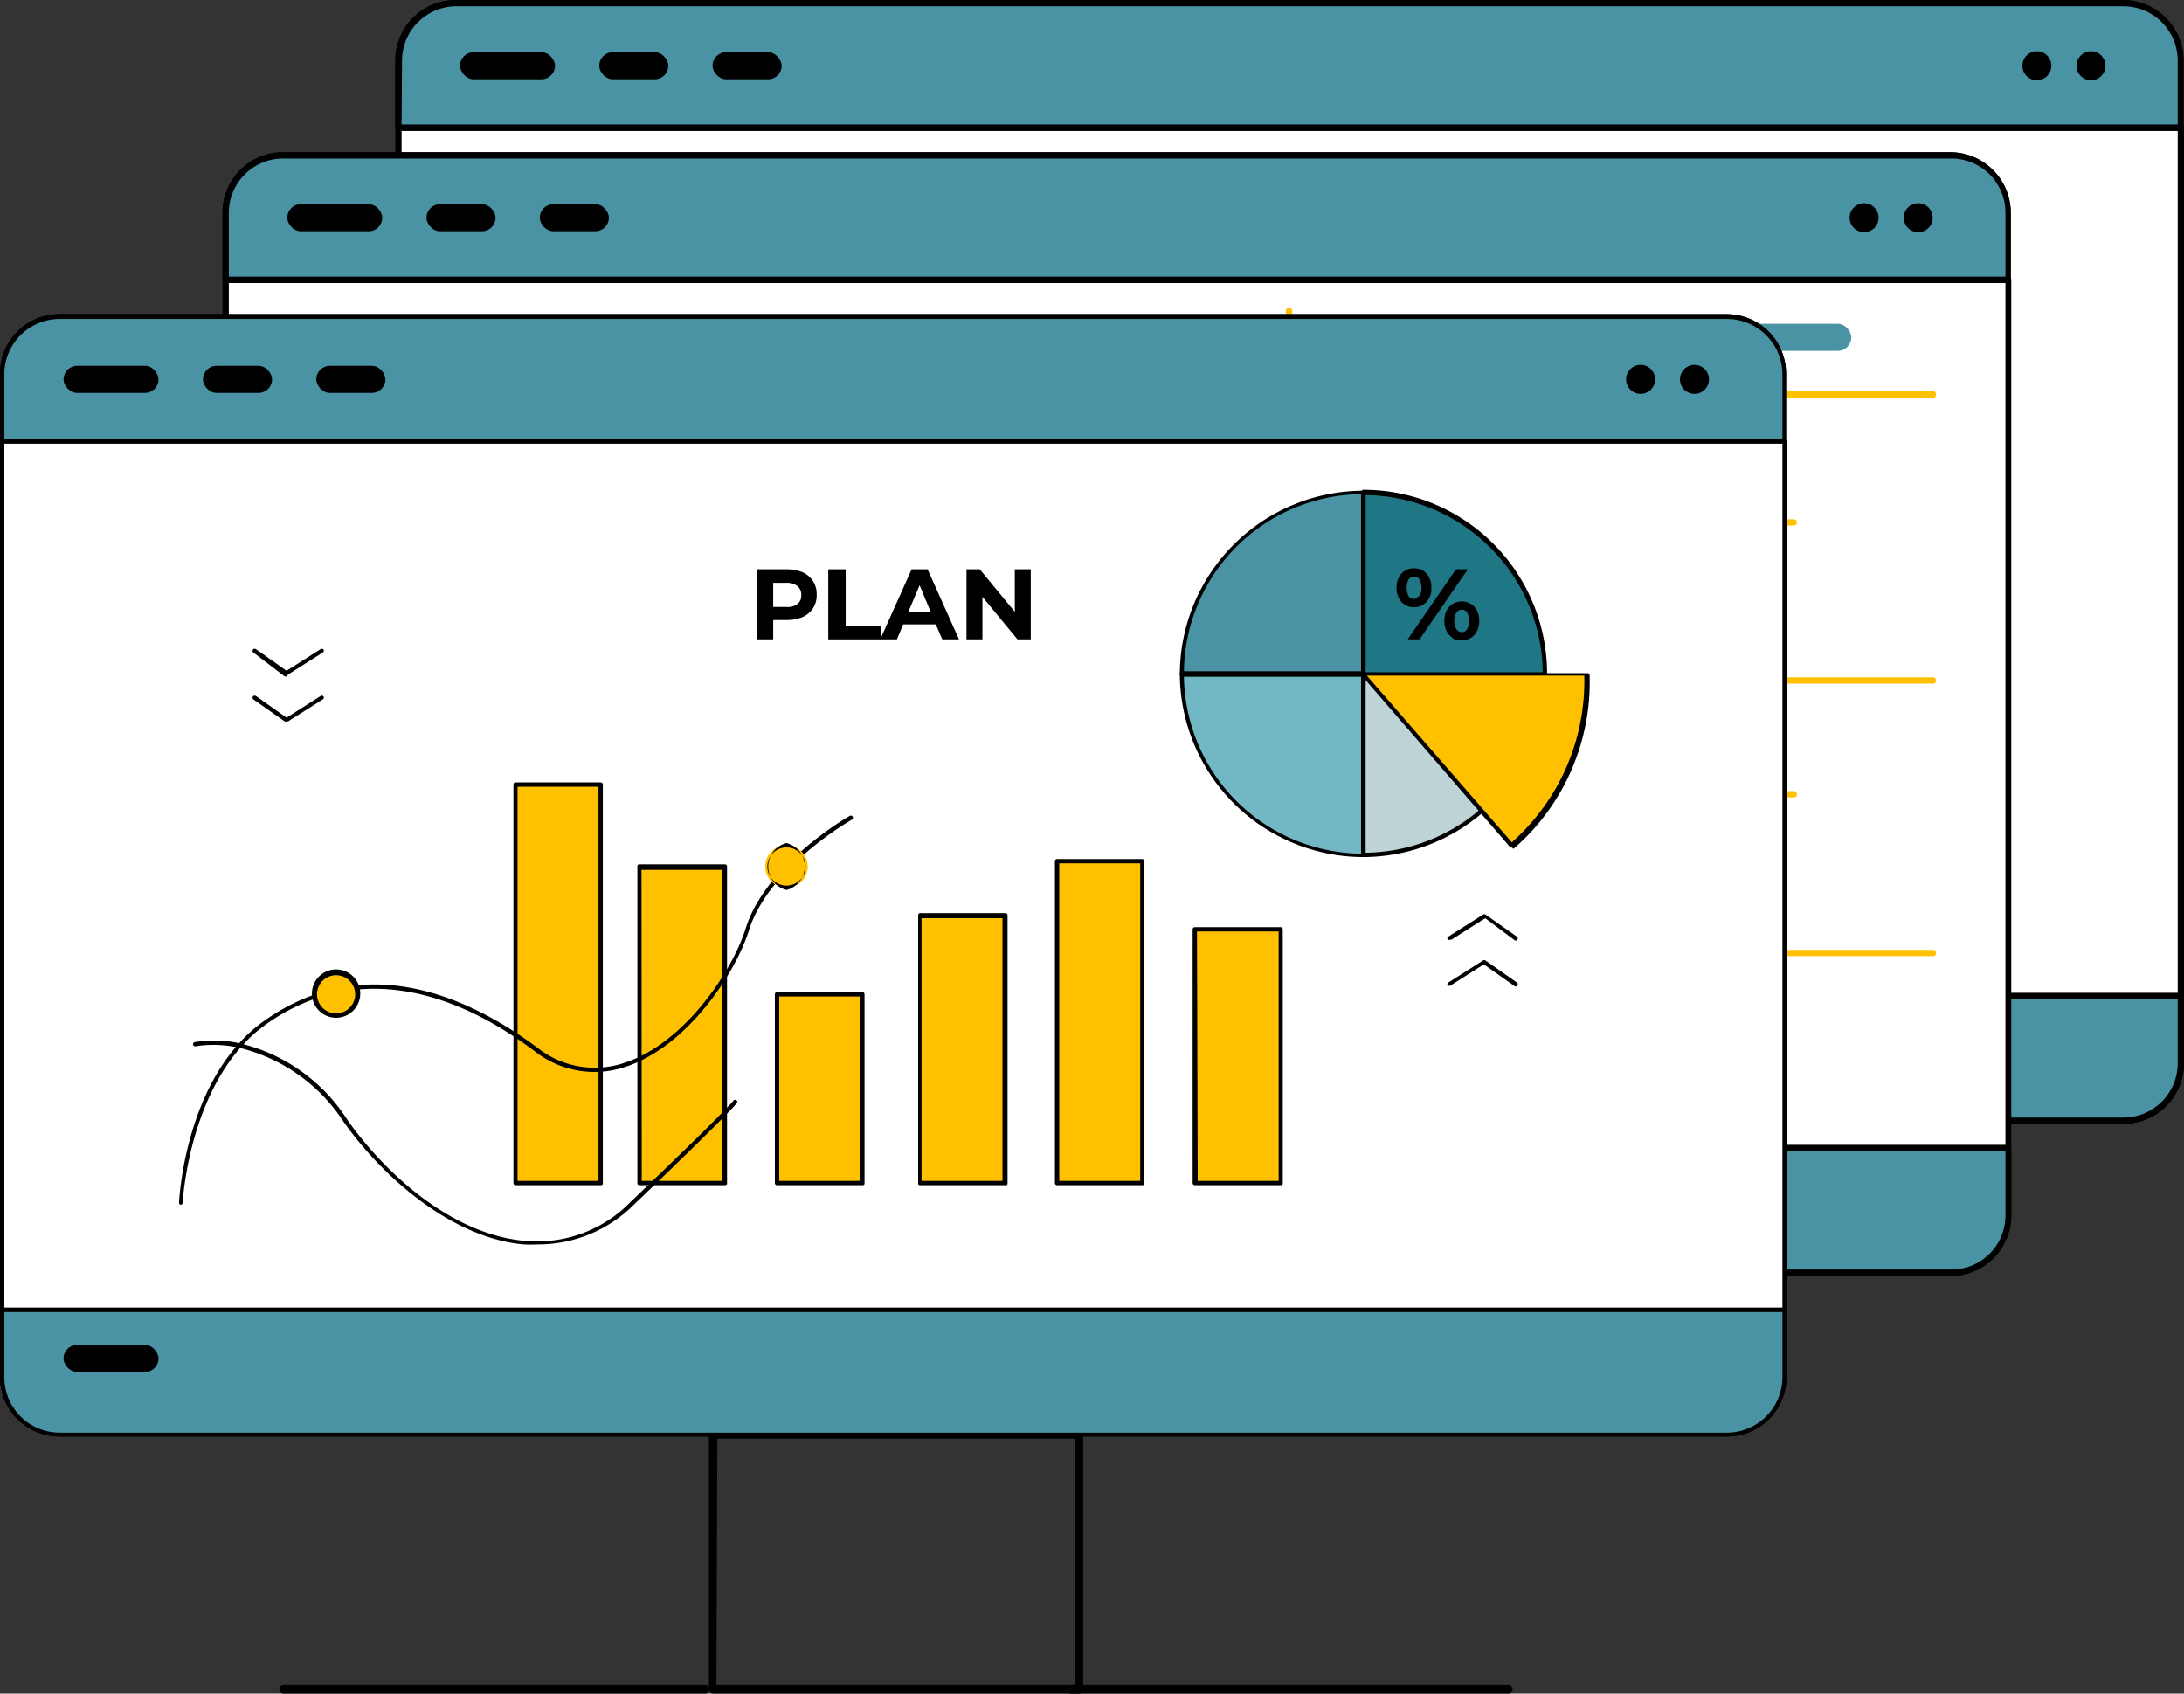
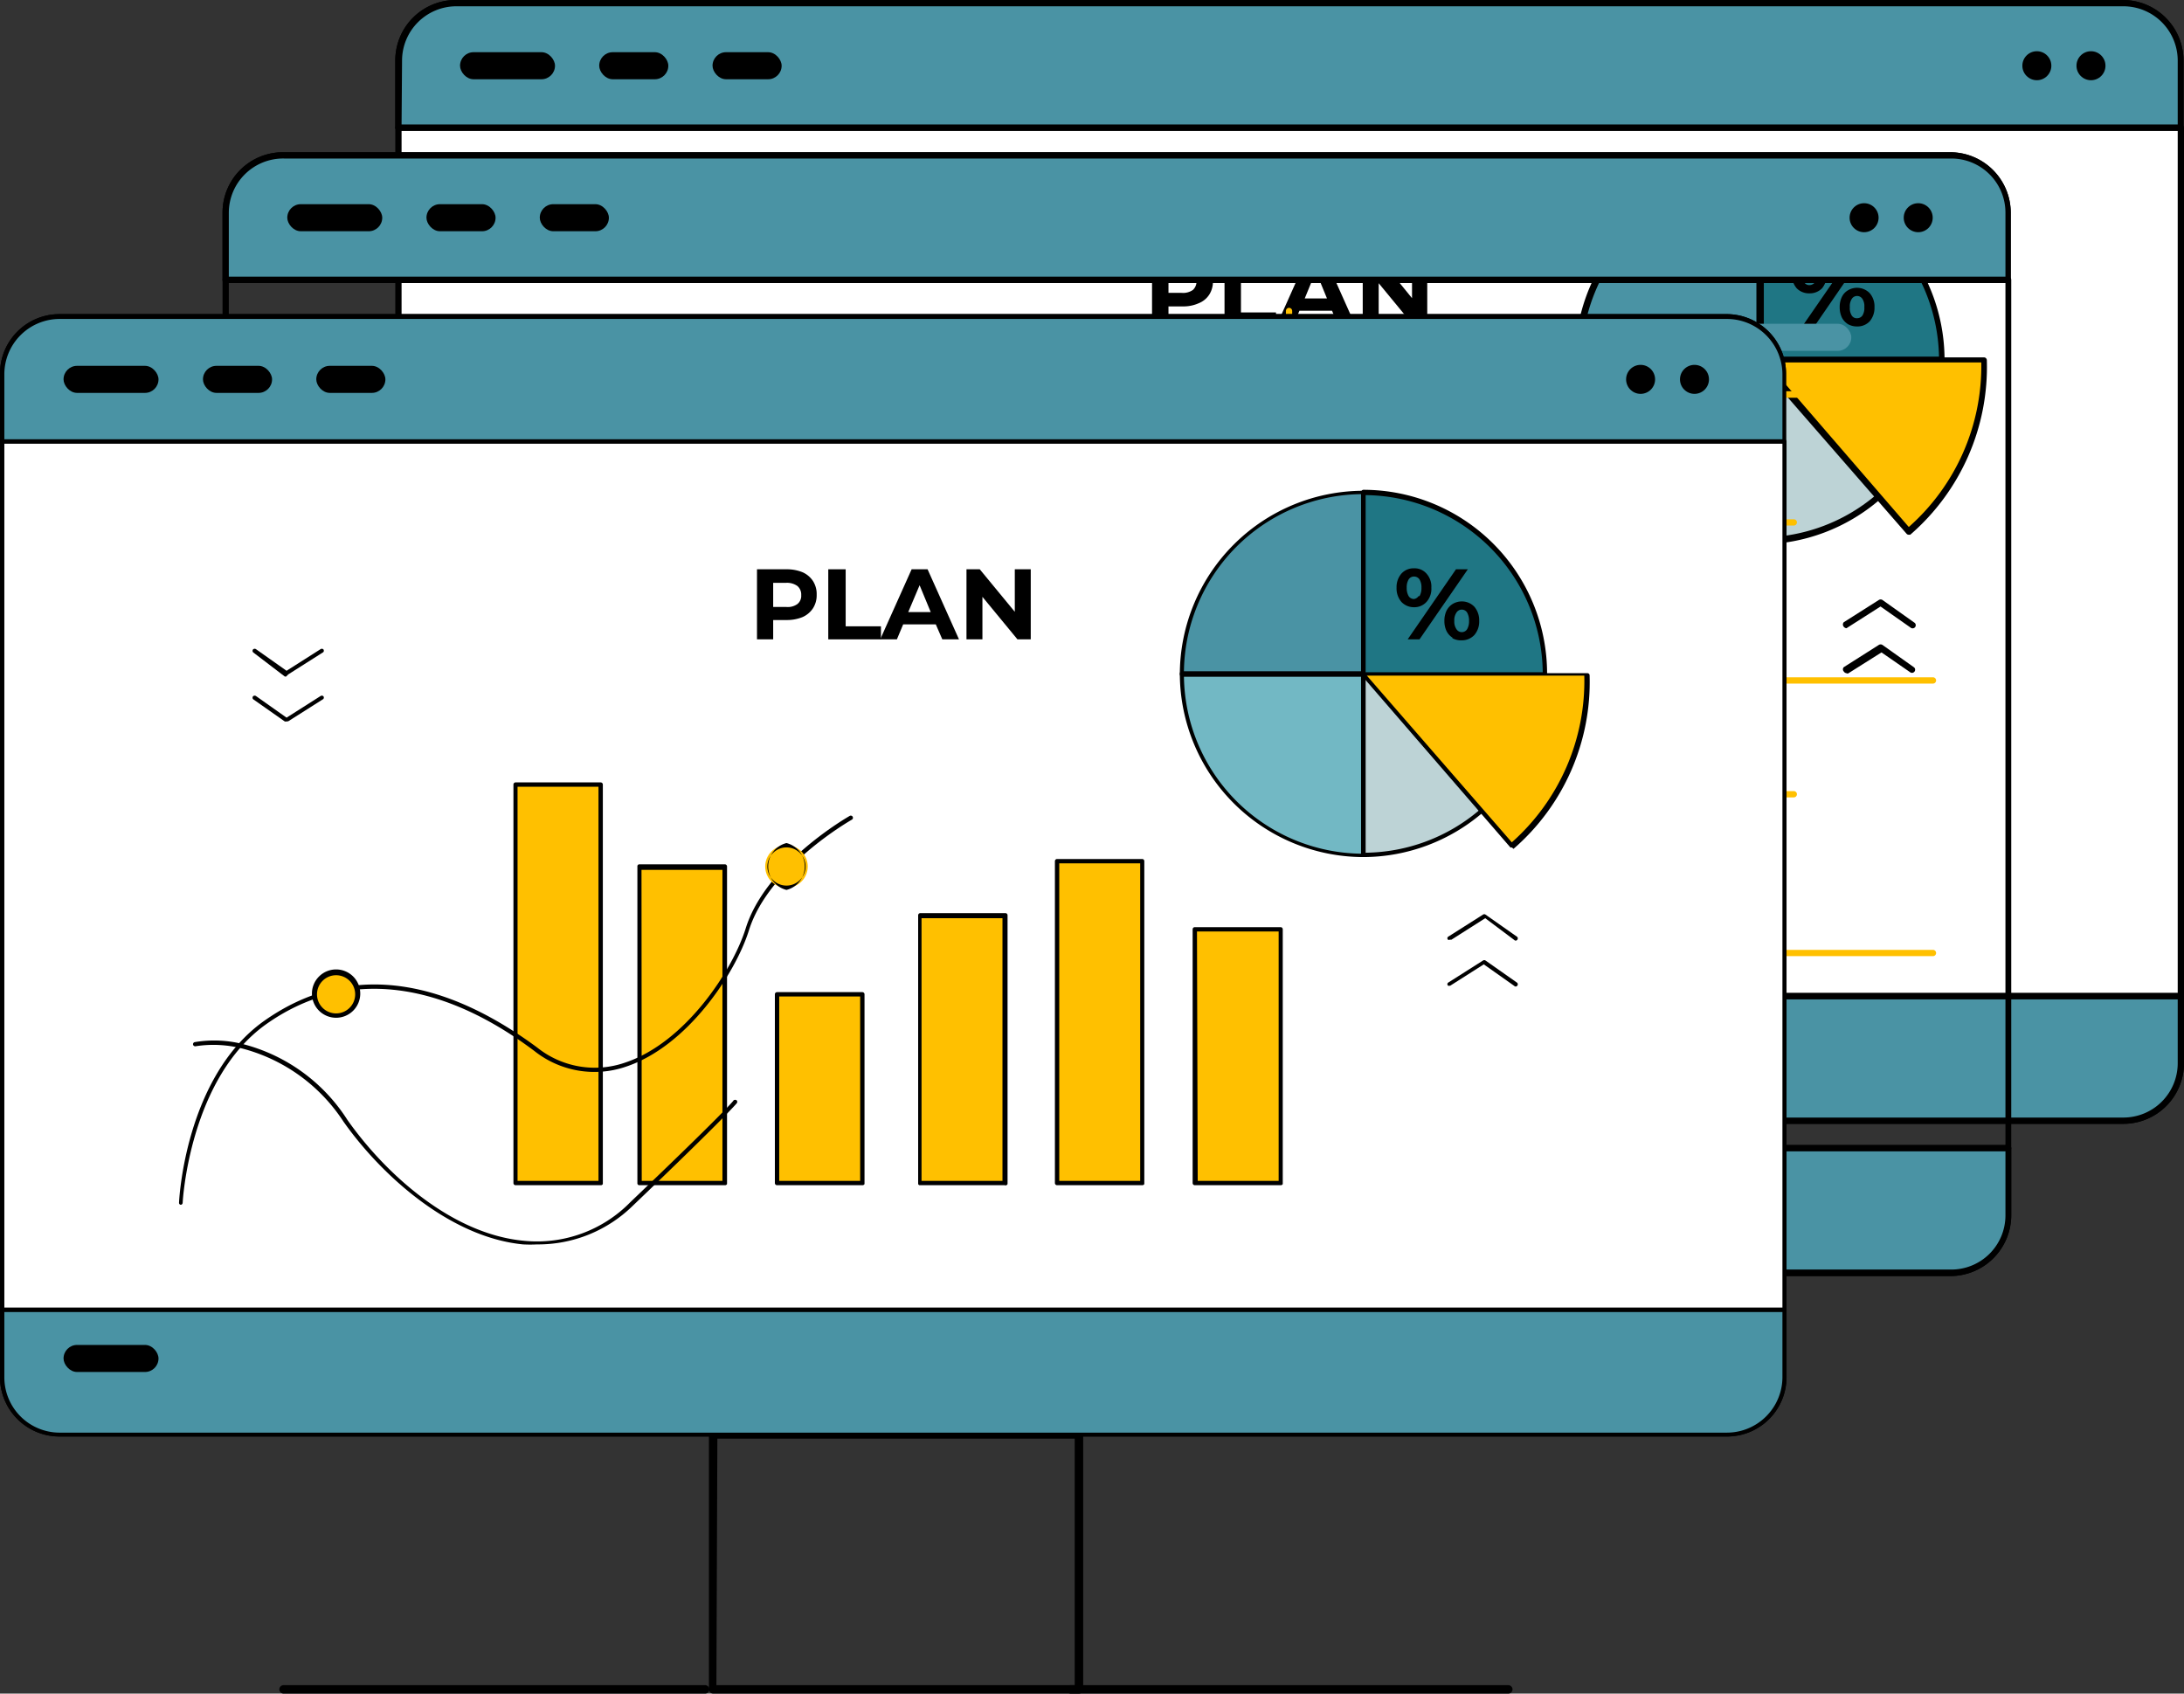
<svg xmlns="http://www.w3.org/2000/svg" viewBox="0 0 90.39 70.09">
  <rect x="0" y="0" width="90.39" height="70.09" fill="#333333" stroke="none" />
  <defs>
    <style>.cls-1{fill:#fff;}.cls-2{fill:#4a93a4;}.cls-3{fill:#72b8c4;}.cls-4{fill:#bdd3d6;}.cls-5{fill:#1f7684;}.cls-6{fill:#ffc000;}</style>
  </defs>
  <g id="Livello_2" data-name="Livello 2">
    <g id="Livello_1-2" data-name="Livello 1">
      <rect class="cls-1" x="16.49" y="5.28" width="73.77" height="35.94" />
      <path d="M90.26,41.36H16.49a.13.13,0,0,1-.13-.13V5.28a.13.13,0,0,1,.13-.13H90.26a.13.13,0,0,1,.13.13V41.23A.13.13,0,0,1,90.26,41.36ZM16.62,41.1H90.13V5.41H16.62Z" />
      <path d="M90.26,5.41H16.49a.13.13,0,0,1-.13-.13V2.51A2.5,2.5,0,0,1,18.86,0h69a2.51,2.51,0,0,1,2.51,2.51V5.28A.13.13,0,0,1,90.26,5.41ZM16.62,5.15H90.13V2.51A2.25,2.25,0,0,0,87.88.26h-69a2.25,2.25,0,0,0-2.24,2.25Z" />
      <path d="M87.88,46.51h-69A2.5,2.5,0,0,1,16.36,44V41.23a.13.13,0,0,1,.13-.13H90.26a.13.13,0,0,1,.13.13V44A2.51,2.51,0,0,1,87.88,46.51ZM16.62,41.36V44a2.25,2.25,0,0,0,2.24,2.25h69A2.25,2.25,0,0,0,90.13,44V41.36Z" />
      <path class="cls-2" d="M90.26,2.51V5.28H16.49V2.51A2.37,2.37,0,0,1,18.86.13h69A2.38,2.38,0,0,1,90.26,2.51Z" />
      <path d="M90.26,5.41H16.49a.13.13,0,0,1-.13-.13V2.51A2.5,2.5,0,0,1,18.86,0h69a2.51,2.51,0,0,1,2.51,2.51V5.28A.13.13,0,0,1,90.26,5.41ZM16.62,5.15H90.13V2.51A2.25,2.25,0,0,0,87.88.26h-69a2.25,2.25,0,0,0-2.24,2.25Z" />
      <path class="cls-2" d="M90.26,41.23V44a2.38,2.38,0,0,1-2.38,2.38h-69A2.37,2.37,0,0,1,16.49,44V41.23Z" />
      <path d="M87.88,46.51h-69A2.5,2.5,0,0,1,16.36,44V41.23a.13.13,0,0,1,.13-.13H90.26a.13.13,0,0,1,.13.13V44A2.51,2.51,0,0,1,87.88,46.51ZM16.62,41.36V44a2.25,2.25,0,0,0,2.24,2.25h69A2.25,2.25,0,0,0,90.13,44V41.36Z" />
      <rect x="19.04" y="2.16" width="3.93" height="1.12" rx="0.56" />
      <rect x="24.8" y="2.16" width="2.86" height="1.12" rx="0.56" />
      <rect x="29.49" y="2.16" width="2.86" height="1.12" rx="0.56" />
      <circle cx="84.3" cy="2.72" r="0.6" />
      <circle cx="86.54" cy="2.72" r="0.6" />
      <rect x="19.04" y="42.68" width="3.93" height="1.12" rx="0.56" />
      <path class="cls-3" d="M72.83,14.89V22.4a7.51,7.51,0,0,1-7.51-7.51Z" />
      <path d="M72.83,22.53a7.65,7.65,0,0,1-7.64-7.64.13.13,0,0,1,.13-.13h7.51a.13.13,0,0,1,.13.13V22.4A.13.13,0,0,1,72.83,22.53ZM65.46,15a7.39,7.39,0,0,0,7.24,7.25V15Z" />
      <path class="cls-4" d="M77.74,20.57a7.46,7.46,0,0,1-4.91,1.83V14.89Z" />
      <path d="M72.83,22.53a.13.13,0,0,1-.13-.13V14.89a.11.11,0,0,1,.09-.12.12.12,0,0,1,.14,0l4.91,5.68a.14.14,0,0,1,0,.19A7.64,7.64,0,0,1,72.83,22.53ZM73,15.24v7a7.37,7.37,0,0,0,4.6-1.72Z" />
      <path class="cls-2" d="M72.83,7.38v7.51H65.32A7.51,7.51,0,0,1,72.83,7.38Z" />
      <path d="M72.83,15H65.32a.13.13,0,0,1-.13-.13,7.65,7.65,0,0,1,7.64-7.65.13.13,0,0,1,.13.14v7.51A.13.13,0,0,1,72.83,15Zm-7.37-.26H72.7V7.51A7.39,7.39,0,0,0,65.46,14.76Z" />
      <path class="cls-5" d="M80.34,14.89H72.83V7.38A7.51,7.51,0,0,1,80.34,14.89Z" />
      <path d="M80.34,15H72.83a.13.13,0,0,1-.13-.13V7.38a.13.13,0,0,1,.13-.14,7.66,7.66,0,0,1,7.65,7.65A.13.13,0,0,1,80.34,15ZM73,14.76h7.25A7.39,7.39,0,0,0,73,7.51Z" />
      <rect class="cls-6" x="37.74" y="19.49" width="3.53" height="16.49" />
      <path d="M41.26,36.11H37.74a.13.13,0,0,1-.13-.13V19.49a.13.13,0,0,1,.13-.13h3.52a.13.13,0,0,1,.13.13V36A.13.13,0,0,1,41.26,36.11Zm-3.39-.26h3.26V19.62H37.87Z" />
      <rect class="cls-6" x="42.87" y="22.88" width="3.53" height="13.1" />
-       <path d="M46.39,36.11H42.87a.13.13,0,0,1-.14-.13V22.88a.13.13,0,0,1,.14-.13h3.52a.13.13,0,0,1,.13.13V36A.13.13,0,0,1,46.39,36.11ZM43,35.85h3.26V23H43Z" />
      <rect class="cls-6" x="54.45" y="24.9" width="3.53" height="11.08" />
      <path d="M58,36.11H54.45a.13.13,0,0,1-.13-.13V24.9a.13.13,0,0,1,.13-.13H58a.13.13,0,0,1,.13.13V36A.13.13,0,0,1,58,36.11Zm-3.4-.26h3.27V25H54.58Z" />
      <rect class="cls-6" x="60.15" y="22.66" width="3.53" height="13.32" />
      <path d="M63.68,36.11H60.15A.13.13,0,0,1,60,36V22.66a.13.13,0,0,1,.13-.13h3.53a.13.13,0,0,1,.13.13V36A.13.13,0,0,1,63.68,36.11Zm-3.4-.26h3.27V22.79H60.28Z" />
      <rect class="cls-6" x="65.85" y="25.48" width="3.53" height="10.5" />
      <path d="M69.38,36.11H65.85a.13.13,0,0,1-.13-.13V25.48a.13.13,0,0,1,.13-.13h3.53a.13.13,0,0,1,.13.13V36A.13.13,0,0,1,69.38,36.11ZM66,35.85h3.27V25.61H66Z" />
      <rect class="cls-6" x="48.56" y="28.17" width="3.53" height="7.81" />
-       <path d="M52.09,36.11H48.56a.13.13,0,0,1-.13-.13V28.17a.13.13,0,0,1,.13-.13h3.53a.13.13,0,0,1,.13.13V36A.13.13,0,0,1,52.09,36.11Zm-3.39-.26H52V28.3H48.7Z" />
      <path d="M23.9,36.92h0a.12.12,0,0,1-.12-.13c0-.06.24-5.24,3.57-7.58s7.2-1.92,11.32,1.12a3.79,3.79,0,0,0,3.59.63c2.48-.82,4.43-3.78,5-5.52.84-2.71,4.2-4.62,4.34-4.7a.14.14,0,0,1,.18.05.14.14,0,0,1,0,.18s-3.41,1.94-4.22,4.55c-.55,1.79-2.56,4.84-5.13,5.69a4,4,0,0,1-3.83-.67c-4-3-7.83-3.35-11-1.11S24,36.75,24,36.8A.12.12,0,0,1,23.9,36.92Z" />
      <path d="M28.24,15l-.08,0-1.31-.93a.14.14,0,0,1,0-.18.13.13,0,0,1,.19,0l1.23.87,1.38-.88a.13.13,0,1,1,.14.22L28.31,15Z" />
      <path d="M28.24,16.92l-.08,0L26.85,16a.14.14,0,0,1,0-.18.13.13,0,0,1,.19,0l1.23.87,1.38-.88a.13.13,0,1,1,.14.22l-1.45.93Z" />
      <path d="M38.63,38.56a5.63,5.63,0,0,1-.58,0c-3.06-.29-5.87-2.83-7.47-5.11-2.71-3.84-6.07-3.14-6.1-3.13a.13.13,0,0,1-.16-.1.13.13,0,0,1,.1-.16,5.28,5.28,0,0,1,2.13.11,7.38,7.38,0,0,1,4.24,3.13c1.57,2.23,4.31,4.71,7.28,5a5.34,5.34,0,0,0,4.35-1.57c3.8-3.63,4.26-4.19,4.28-4.21a.13.13,0,0,1,.19,0,.14.14,0,0,1,0,.18s-.47.57-4.3,4.24A5.66,5.66,0,0,1,38.63,38.56Z" />
      <circle class="cls-6" cx="30.31" cy="28.17" r="0.88" />
      <path d="M30.31,29.18a1,1,0,1,1,1-1A1,1,0,0,1,30.31,29.18Zm0-1.76a.75.75,0,1,0,.75.75A.75.75,0,0,0,30.31,27.42Z" />
      <circle class="cls-6" cx="48.95" cy="22.88" r="0.88" />
      <path d="M49,23.89a1,1,0,1,1,1-1A1,1,0,0,1,49,23.89Zm0-1.76a.75.75,0,1,0,.75.75A.76.76,0,0,0,49,22.13Z" />
      <path class="cls-6" d="M79,22l-1.24-1.43-4.91-5.68H82.1A9,9,0,0,1,79,22Z" />
      <path d="M79,22.13a.12.12,0,0,1-.1-.05L72.73,15a.14.14,0,0,1,0-.14.14.14,0,0,1,.12-.07H82.1a.12.12,0,0,1,.13.12,9.18,9.18,0,0,1-3.17,7.22ZM73.12,15,79,21.81A8.89,8.89,0,0,0,82,15Z" />
      <path d="M76.42,27.86a.15.15,0,0,1-.11-.07.13.13,0,0,1,0-.18l1.45-.92a.14.14,0,0,1,.15,0l1.31.93a.13.13,0,0,1-.15.21L77.87,27l-1.38.87A.09.09,0,0,1,76.42,27.86Z" />
      <path d="M76.42,26a.17.17,0,0,1-.11-.06.14.14,0,0,1,0-.19l1.45-.92a.14.14,0,0,1,.15,0l1.31.93a.13.13,0,1,1-.15.21l-1.24-.87-1.38.88Z" />
      <path d="M74.36,11.93a.86.86,0,0,1-.2-.59.83.83,0,0,1,.2-.58.68.68,0,0,1,.53-.22.67.67,0,0,1,.52.22.83.83,0,0,1,.19.58.85.85,0,0,1-.19.59.7.7,0,0,1-.52.21A.71.71,0,0,1,74.36,11.93Zm.75-.24a.67.67,0,0,0,.08-.35.61.61,0,0,0-.08-.34.26.26,0,0,0-.22-.12.24.24,0,0,0-.22.12.55.55,0,0,0-.09.34.53.53,0,0,0,.09.34.24.24,0,0,0,.22.12A.28.28,0,0,0,75.11,11.69Zm1.51-1.12h.49l-2,2.91h-.5Zm-.13,2.85a.7.7,0,0,1-.26-.28,1,1,0,0,1-.09-.43.93.93,0,0,1,.09-.42.64.64,0,0,1,.26-.28.73.73,0,0,1,.89.12.83.83,0,0,1,.2.58.86.86,0,0,1-.2.59.69.69,0,0,1-.52.21A.75.75,0,0,1,76.49,13.42Zm.59-.36a.59.59,0,0,0,.08-.35.55.55,0,0,0-.08-.34.26.26,0,0,0-.44,0,.55.55,0,0,0-.08.34.57.57,0,0,0,.08.35.24.24,0,0,0,.22.11A.27.27,0,0,0,77.08,13.06Z" />
      <path d="M49.61,10.7a1,1,0,0,1,.44.37,1,1,0,0,1,.15.56,1,1,0,0,1-.15.56.93.93,0,0,1-.44.36,1.54,1.54,0,0,1-.67.13h-.58v.8h-.68V10.57h1.26A1.7,1.7,0,0,1,49.61,10.7ZM49.37,12a.47.47,0,0,0,.15-.37.48.48,0,0,0-.15-.38.77.77,0,0,0-.47-.13h-.54v1h.54A.71.71,0,0,0,49.37,12Z" />
      <path d="M50.68,10.57h.68v2.36h1.45v.55H50.68Z" />
      <path d="M55.13,12.86H53.78l-.26.62h-.69l1.3-2.91h.67l1.3,2.91h-.71Zm-.21-.51-.46-1.12L54,12.35Z" />
      <path d="M59.07,10.57v2.91h-.56l-1.45-1.76v1.76H56.4V10.57H57l1.44,1.77V10.57Z" />
      <path class="cls-6" d="M59.38,44.11H55.93a.13.13,0,1,1,0-.26h3.45a.13.13,0,1,1,0,.26Z" />
-       <rect class="cls-1" x="9.34" y="11.58" width="73.77" height="35.94" />
      <path d="M83.11,47.65H9.34a.13.13,0,0,1-.13-.13V11.58a.13.13,0,0,1,.13-.13H83.11a.13.13,0,0,1,.13.13V47.52A.13.13,0,0,1,83.11,47.65ZM9.47,47.39H83V11.71H9.47Z" />
-       <path d="M83.11,11.71H9.34a.13.13,0,0,1-.13-.13V8.8a2.5,2.5,0,0,1,2.5-2.5h69a2.51,2.51,0,0,1,2.51,2.5v2.78A.13.13,0,0,1,83.11,11.71ZM9.47,11.45H83V8.8a2.24,2.24,0,0,0-2.24-2.24h-69A2.25,2.25,0,0,0,9.47,8.8Z" />
+       <path d="M83.11,11.71H9.34a.13.13,0,0,1-.13-.13V8.8a2.5,2.5,0,0,1,2.5-2.5h69a2.51,2.51,0,0,1,2.51,2.5v2.78A.13.13,0,0,1,83.11,11.71ZM9.47,11.45H83a2.24,2.24,0,0,0-2.24-2.24h-69A2.25,2.25,0,0,0,9.47,8.8Z" />
      <path d="M80.73,52.81h-69a2.51,2.51,0,0,1-2.5-2.51V47.52a.13.13,0,0,1,.13-.13H83.11a.13.13,0,0,1,.13.13V50.3A2.52,2.52,0,0,1,80.73,52.81ZM9.47,47.65V50.3a2.24,2.24,0,0,0,2.24,2.24h69A2.24,2.24,0,0,0,83,50.3V47.65Z" />
      <path class="cls-2" d="M83.11,8.8v2.78H9.34V8.8a2.37,2.37,0,0,1,2.37-2.37h69A2.38,2.38,0,0,1,83.11,8.8Z" />
      <path d="M83.11,11.71H9.34a.13.13,0,0,1-.13-.13V8.8a2.5,2.5,0,0,1,2.5-2.5h69a2.51,2.51,0,0,1,2.51,2.5v2.78A.13.13,0,0,1,83.11,11.71ZM9.47,11.45H83V8.8a2.24,2.24,0,0,0-2.24-2.24h-69A2.25,2.25,0,0,0,9.47,8.8Z" />
      <path class="cls-2" d="M83.11,47.52V50.3a2.39,2.39,0,0,1-2.38,2.38h-69A2.38,2.38,0,0,1,9.34,50.3V47.52Z" />
      <path d="M80.73,52.81h-69a2.51,2.51,0,0,1-2.5-2.51V47.52a.13.13,0,0,1,.13-.13H83.11a.13.13,0,0,1,.13.13V50.3A2.52,2.52,0,0,1,80.73,52.81ZM9.47,47.65V50.3a2.24,2.24,0,0,0,2.24,2.24h69A2.24,2.24,0,0,0,83,50.3V47.65Z" />
      <rect x="11.89" y="8.45" width="3.93" height="1.12" rx="0.56" />
      <rect x="17.65" y="8.45" width="2.86" height="1.12" rx="0.56" />
      <rect x="22.34" y="8.45" width="2.86" height="1.12" rx="0.56" />
      <rect class="cls-2" x="55.36" y="13.4" width="4.75" height="1.12" rx="0.56" />
      <rect class="cls-2" x="63.62" y="13.4" width="4.75" height="1.12" rx="0.56" />
      <rect class="cls-2" x="71.87" y="13.4" width="4.75" height="1.12" rx="0.56" />
      <circle cx="77.15" cy="9.01" r="0.6" />
      <circle cx="79.39" cy="9.01" r="0.6" />
      <rect x="11.89" y="48.98" width="3.93" height="1.12" rx="0.56" />
      <path class="cls-6" d="M35.83,15.28H12.57a.13.13,0,1,1,0-.26H35.83a.13.13,0,0,1,0,.26Z" />
      <path class="cls-6" d="M27.45,22.91H15.82a.13.13,0,0,1-.13-.13.13.13,0,0,1,.13-.13H27.45a.13.13,0,0,1,.13.13A.13.13,0,0,1,27.45,22.91Z" />
      <path class="cls-6" d="M67.56,19.68H55.93a.13.13,0,1,1,0-.26H67.56a.13.13,0,1,1,0,.26Z" />
      <path class="cls-6" d="M74.24,21.75H55.93a.13.13,0,1,1,0-.26H74.24a.13.13,0,1,1,0,.26Z" />
      <path class="cls-6" d="M70,24.08H55.93A.13.13,0,0,1,55.8,24a.13.13,0,0,1,.13-.13H70a.13.13,0,0,1,.13.13A.13.13,0,0,1,70,24.08Z" />
      <path class="cls-6" d="M59.38,26.29H55.93a.13.13,0,0,1-.13-.14.13.13,0,0,1,.13-.13h3.45a.13.13,0,0,1,.13.13A.13.13,0,0,1,59.38,26.29Z" />
      <path class="cls-6" d="M67.56,30.9H55.93a.13.13,0,1,1,0-.26H67.56a.13.13,0,1,1,0,.26Z" />
      <path class="cls-6" d="M74.24,33H55.93a.13.13,0,1,1,0-.26H74.24a.13.13,0,1,1,0,.26Z" />
      <path class="cls-6" d="M70,35.31H55.93a.13.13,0,0,1-.13-.14.13.13,0,0,1,.13-.13H70a.13.13,0,0,1,.13.13A.13.13,0,0,1,70,35.31Z" />
      <path class="cls-6" d="M59.38,37.51H55.93a.13.13,0,0,1-.13-.13.13.13,0,0,1,.13-.14h3.45a.13.13,0,0,1,.13.14A.13.13,0,0,1,59.38,37.51Z" />
      <path class="cls-6" d="M65.09,42.18H55.93a.13.13,0,0,1-.13-.13.13.13,0,0,1,.13-.13h9.16a.13.13,0,0,1,.13.13A.13.13,0,0,1,65.09,42.18Z" />
      <path class="cls-6" d="M37,25.38H18.85a.12.12,0,0,1-.13-.13.13.13,0,0,1,.13-.13H37a.13.13,0,0,1,.13.13A.13.13,0,0,1,37,25.38Z" />
      <path class="cls-6" d="M34.14,30.06H18.85a.13.13,0,1,1,0-.26H34.14a.13.13,0,0,1,0,.26Z" />
      <path class="cls-6" d="M21.18,32.26H15.54a.13.13,0,0,1,0-.26h5.64a.13.13,0,1,1,0,.26Z" />
      <path class="cls-6" d="M21.18,41.62H15.54a.13.13,0,0,1-.13-.13.13.13,0,0,1,.13-.13h5.64a.13.13,0,0,1,.14.13A.13.13,0,0,1,21.18,41.62Z" />
      <path class="cls-6" d="M40.17,27.59H18.85a.13.13,0,0,1-.13-.14.13.13,0,0,1,.13-.13H40.17a.13.13,0,0,1,.14.13A.14.14,0,0,1,40.17,27.59Z" />
      <path class="cls-6" d="M32.45,34.58H15.54a.13.13,0,1,1,0-.26H32.45a.13.13,0,1,1,0,.26Z" />
      <path class="cls-6" d="M39.44,36.92H19a.13.13,0,0,1-.13-.13.13.13,0,0,1,.13-.14H39.44a.13.13,0,0,1,.13.14A.13.13,0,0,1,39.44,36.92Z" />
      <path class="cls-6" d="M39.44,39.12H19a.13.13,0,0,1-.13-.13.13.13,0,0,1,.13-.13H39.44a.13.13,0,0,1,.13.13A.13.13,0,0,1,39.44,39.12Z" />
      <path class="cls-6" d="M36.64,43.8H12.57a.13.13,0,0,1-.13-.13.13.13,0,0,1,.13-.14H36.64a.13.13,0,0,1,.13.14A.13.13,0,0,1,36.64,43.8Z" />
      <path class="cls-6" d="M53.35,45a.13.13,0,0,1-.13-.13v-32a.13.13,0,0,1,.26,0v32A.13.13,0,0,1,53.35,45Z" />
      <path class="cls-6" d="M80,16.46H53.35a.13.13,0,0,1-.13-.13.13.13,0,0,1,.13-.14H80a.13.13,0,0,1,.13.14A.13.13,0,0,1,80,16.46Z" />
      <path class="cls-6" d="M80,28.29H53.35a.13.13,0,0,1-.13-.13.13.13,0,0,1,.13-.13H80a.13.13,0,0,1,.13.13A.13.13,0,0,1,80,28.29Z" />
      <path class="cls-6" d="M80,39.57H53.35a.13.13,0,1,1,0-.26H80a.13.13,0,0,1,0,.26Z" />
      <path d="M62.43,70.09H44.32a.17.17,0,0,1-.17-.17.17.17,0,0,1,.17-.18H62.43a.18.18,0,0,1,.17.18A.18.18,0,0,1,62.43,70.09Z" />
      <path d="M29.19,70.09H11.74a.18.18,0,0,1-.18-.17.18.18,0,0,1,.18-.18H29.19a.18.18,0,0,1,.17.18A.18.18,0,0,1,29.19,70.09Z" />
      <path d="M44.65,70.09H29.52a.18.18,0,0,1-.18-.17V59.36a.18.18,0,0,1,.18-.17H44.65a.18.18,0,0,1,.18.17V69.92A.18.18,0,0,1,44.65,70.09Zm-15-.35H44.48V59.54H29.69Z" />
      <rect class="cls-1" x="0.09" y="18.26" width="73.77" height="35.94" />
      <path d="M73.86,54.3H.09A.09.09,0,0,1,0,54.21V18.26a.09.09,0,0,1,.09-.08H73.86a.09.09,0,0,1,.08.08v36A.09.09,0,0,1,73.86,54.3ZM.18,54.12H73.77V18.35H.18Z" />
      <path d="M73.86,18.35H.09A.09.09,0,0,1,0,18.26V15.49A2.46,2.46,0,0,1,2.46,13h69a2.46,2.46,0,0,1,2.46,2.46v2.77A.09.09,0,0,1,73.86,18.35ZM.18,18.18H73.77V15.49a2.3,2.3,0,0,0-2.29-2.29h-69A2.29,2.29,0,0,0,.18,15.49Z" />
      <path d="M71.48,59.45h-69A2.46,2.46,0,0,1,0,57V54.21a.09.09,0,0,1,.09-.09H73.86a.09.09,0,0,1,.08.09V57A2.46,2.46,0,0,1,71.48,59.45ZM.18,54.3V57a2.29,2.29,0,0,0,2.28,2.29h69A2.3,2.3,0,0,0,73.77,57V54.3Z" />
      <path class="cls-2" d="M73.86,15.49v2.77H.09V15.49a2.38,2.38,0,0,1,2.37-2.38h69A2.39,2.39,0,0,1,73.86,15.49Z" />
      <path d="M73.86,18.35H.09A.09.09,0,0,1,0,18.26V15.49A2.46,2.46,0,0,1,2.46,13h69a2.46,2.46,0,0,1,2.46,2.46v2.77A.09.09,0,0,1,73.86,18.35ZM.18,18.18H73.77V15.49a2.3,2.3,0,0,0-2.29-2.29h-69A2.29,2.29,0,0,0,.18,15.49Z" />
      <path class="cls-2" d="M73.86,54.21V57a2.38,2.38,0,0,1-2.38,2.37h-69A2.37,2.37,0,0,1,.09,57V54.21Z" />
      <path d="M71.48,59.45h-69A2.46,2.46,0,0,1,0,57V54.21a.09.09,0,0,1,.09-.09H73.86a.09.09,0,0,1,.08.09V57A2.46,2.46,0,0,1,71.48,59.45ZM.18,54.3V57a2.29,2.29,0,0,0,2.28,2.29h69A2.3,2.3,0,0,0,73.77,57V54.3Z" />
      <rect x="2.63" y="15.14" width="3.93" height="1.12" rx="0.56" />
      <rect x="8.4" y="15.14" width="2.86" height="1.12" rx="0.56" />
      <rect x="13.09" y="15.14" width="2.86" height="1.12" rx="0.56" />
      <circle cx="67.9" cy="15.7" r="0.6" />
      <circle cx="70.13" cy="15.7" r="0.6" />
      <rect x="2.63" y="55.66" width="3.93" height="1.12" rx="0.56" />
      <path class="cls-3" d="M56.43,27.87v7.51a7.51,7.51,0,0,1-7.51-7.51Z" />
      <path d="M56.43,35.47a7.61,7.61,0,0,1-7.6-7.6.09.09,0,0,1,.09-.09h7.51a.09.09,0,0,1,.09.09v7.51A.09.09,0,0,1,56.43,35.47ZM49,28a7.43,7.43,0,0,0,7.33,7.33V28Z" />
      <path class="cls-4" d="M61.34,33.55a7.48,7.48,0,0,1-4.91,1.83V27.87Z" />
      <path d="M56.43,35.47a.09.09,0,0,1-.09-.09V27.87a.08.08,0,0,1,.06-.08.12.12,0,0,1,.1,0l4.9,5.68a.09.09,0,0,1,0,.13A7.61,7.61,0,0,1,56.43,35.47Zm.09-7.36v7.18a7.39,7.39,0,0,0,4.69-1.75Z" />
      <path class="cls-2" d="M56.43,20.36v7.51H48.92A7.51,7.51,0,0,1,56.43,20.36Z" />
      <path d="M56.43,28H48.92a.09.09,0,0,1-.09-.09,7.61,7.61,0,0,1,7.6-7.6.09.09,0,0,1,.09.09v7.51A.09.09,0,0,1,56.43,28ZM49,27.78h7.33V20.45A7.43,7.43,0,0,0,49,27.78Z" />
      <path class="cls-5" d="M63.94,27.87H56.43V20.36A7.51,7.51,0,0,1,63.94,27.87Z" />
      <path d="M63.94,28H56.43a.09.09,0,0,1-.09-.09V20.36a.09.09,0,0,1,.09-.09,7.61,7.61,0,0,1,7.6,7.6A.09.09,0,0,1,63.94,28Zm-7.42-.18h7.33a7.42,7.42,0,0,0-7.33-7.33Z" />
      <rect class="cls-6" x="21.33" y="32.47" width="3.53" height="16.49" />
      <path d="M24.86,49.05H21.33a.09.09,0,0,1-.08-.09V32.47a.09.09,0,0,1,.08-.09h3.53a.09.09,0,0,1,.09.09V49A.09.09,0,0,1,24.86,49.05Zm-3.44-.18h3.35V32.56H21.42Z" />
      <rect class="cls-6" x="26.46" y="35.86" width="3.53" height="13.1" />
      <path d="M30,49.05H26.46a.08.08,0,0,1-.08-.09V35.86a.08.08,0,0,1,.08-.09H30a.09.09,0,0,1,.09.09V49A.09.09,0,0,1,30,49.05Zm-3.44-.18H29.9V36H26.55Z" />
      <rect class="cls-6" x="38.05" y="37.88" width="3.53" height="11.08" />
      <path d="M41.58,49.05H38.05A.09.09,0,0,1,38,49V37.88a.09.09,0,0,1,.09-.09h3.53a.09.09,0,0,1,.08.09V49A.09.09,0,0,1,41.58,49.05Zm-3.44-.18h3.35V38H38.14Z" />
      <rect class="cls-6" x="43.75" y="35.64" width="3.53" height="13.32" />
      <path d="M47.28,49.05H43.75a.09.09,0,0,1-.09-.09V35.64a.09.09,0,0,1,.09-.09h3.53a.09.09,0,0,1,.08.09V49A.09.09,0,0,1,47.28,49.05Zm-3.44-.18h3.35V35.73H43.84Z" />
      <rect class="cls-6" x="49.45" y="38.46" width="3.53" height="10.5" />
      <path d="M53,49.05H49.45a.09.09,0,0,1-.09-.09V38.46a.09.09,0,0,1,.09-.09H53a.09.09,0,0,1,.09.09V49A.09.09,0,0,1,53,49.05Zm-3.43-.18h3.35V38.55H49.54Z" />
      <rect class="cls-6" x="32.16" y="41.15" width="3.53" height="7.81" />
      <path d="M35.69,49.05H32.16a.09.09,0,0,1-.09-.09V41.15a.09.09,0,0,1,.09-.09h3.53a.09.09,0,0,1,.09.09V49A.09.09,0,0,1,35.69,49.05Zm-3.44-.18H35.6V41.24H32.25Z" />
      <path d="M7.49,49.86h0a.08.08,0,0,1-.08-.09c0-.05.24-5.22,3.55-7.54s7.17-1.91,11.27,1.12a3.82,3.82,0,0,0,3.63.63c2.49-.82,4.45-3.8,5-5.55.83-2.69,4.28-4.65,4.32-4.67a.09.09,0,0,1,.08.16S31.83,35.86,31,38.49c-.55,1.78-2.55,4.82-5.11,5.66a4,4,0,0,1-3.78-.66c-4-3-7.87-3.37-11.07-1.12s-3.48,7.36-3.48,7.41A.09.09,0,0,1,7.49,49.86Z" />
      <path d="M11.84,28l-.05,0L10.48,27a.09.09,0,0,1,0-.13.1.1,0,0,1,.12,0l1.26.89,1.4-.89a.1.1,0,0,1,.12,0,.09.09,0,0,1,0,.12l-1.45.92Z" />
      <path d="M11.84,29.86l-.05,0-1.31-.92a.09.09,0,0,1,0-.13.1.1,0,0,1,.12,0l1.26.89,1.4-.89a.1.1,0,0,1,.12,0,.09.09,0,0,1,0,.12l-1.45.92Z" />
      <path d="M22.23,51.5a5.63,5.63,0,0,1-.58,0c-3-.29-5.84-2.82-7.44-5.09a7.17,7.17,0,0,0-4.12-3,4.79,4.79,0,0,0-2-.11.09.09,0,0,1-.1-.07.09.09,0,0,1,.06-.1,4.85,4.85,0,0,1,2.12.11,7.28,7.28,0,0,1,4.21,3.11c1.58,2.24,4.33,4.73,7.31,5a5.4,5.4,0,0,0,4.39-1.59c3.81-3.64,4.27-4.19,4.28-4.22a.1.1,0,0,1,.13,0,.09.09,0,0,1,0,.12s-.46.57-4.3,4.24A5.6,5.6,0,0,1,22.23,51.5Z" />
      <circle class="cls-6" cx="13.91" cy="41.15" r="0.88" />
      <path d="M13.91,42.12a1,1,0,1,1,1-1A1,1,0,0,1,13.91,42.12Zm0-1.76a.79.79,0,1,0,.79.79A.79.79,0,0,0,13.91,40.36Z" />
      <circle class="cls-6" cx="32.55" cy="35.86" r="0.88" />
      <path d="M32.55,36.83a1,1,0,0,1,0-1.94,1,1,0,0,1,0,1.94Zm0-1.76a.79.79,0,1,0,.79.79A.79.79,0,0,0,32.55,35.07Z" />
      <path class="cls-6" d="M62.57,35l-1.23-1.43-4.91-5.68h9.26A8.94,8.94,0,0,1,62.57,35Z" />
      <path d="M62.57,35.07a.07.07,0,0,1-.06,0l-6.15-7.11a.11.11,0,0,1,0-.1.09.09,0,0,1,.08,0h9.26a.09.09,0,0,1,.09.09,9.13,9.13,0,0,1-3.15,7.18Zm-6-7.11,6,6.9a8.93,8.93,0,0,0,3-6.9Z" />
      <path d="M60,40.79a.07.07,0,0,1-.07,0,.08.08,0,0,1,0-.12l1.45-.92a.09.09,0,0,1,.1,0l1.31.92a.09.09,0,0,1,0,.13.08.08,0,0,1-.12,0l-1.26-.89-1.4.89Z" />
      <path d="M60,38.89a.07.07,0,0,1-.07,0,.08.08,0,0,1,0-.12l1.45-.92a.09.09,0,0,1,.1,0l1.31.92a.09.09,0,0,1,0,.13.08.08,0,0,1-.12,0L61.47,38l-1.4.89Z" />
      <path d="M58,24.91a.86.86,0,0,1-.2-.59.85.85,0,0,1,.2-.58.67.67,0,0,1,.52-.22.65.65,0,0,1,.52.22.8.8,0,0,1,.2.58.81.81,0,0,1-.2.59.68.68,0,0,1-.52.22A.71.71,0,0,1,58,24.91Zm.75-.24a.65.65,0,0,0,.08-.35.63.63,0,0,0-.08-.34.27.27,0,0,0-.23-.12.26.26,0,0,0-.22.12.63.63,0,0,0-.08.34.67.67,0,0,0,.08.35.26.26,0,0,0,.22.12A.27.27,0,0,0,58.71,24.67Zm1.51-1.11h.49l-2,2.9h-.49Zm-.13,2.84a.7.7,0,0,1-.26-.28.93.93,0,0,1-.09-.42.94.94,0,0,1,.09-.43.7.7,0,0,1,.26-.28.73.73,0,0,1,.37-.1.71.71,0,0,1,.52.22.86.86,0,0,1,.2.59.85.85,0,0,1-.2.58.71.71,0,0,1-.52.22A.73.73,0,0,1,60.09,26.4Zm.59-.36a.66.66,0,0,0,.08-.34.67.67,0,0,0-.08-.35.26.26,0,0,0-.44,0,.56.56,0,0,0-.09.35.55.55,0,0,0,.09.34.26.26,0,0,0,.44,0Z" />
      <path d="M33.21,23.68a1,1,0,0,1,.44.37,1,1,0,0,1,.15.56,1,1,0,0,1-.15.56,1,1,0,0,1-.44.37,1.71,1.71,0,0,1-.67.12H32v.8h-.67v-2.9h1.26A1.71,1.71,0,0,1,33.21,23.68ZM33,25a.43.43,0,0,0,.16-.37.46.46,0,0,0-.16-.38.74.74,0,0,0-.46-.13H32v1h.55A.68.68,0,0,0,33,25Z" />
      <path d="M34.28,23.56H35v2.36h1.46v.54H34.28Z" />
      <path d="M38.73,25.84H37.38l-.26.62h-.69l1.3-2.9h.66l1.3,2.9H39Zm-.21-.51-.46-1.11-.47,1.11Z" />
      <path d="M42.66,23.56v2.9h-.55L40.66,24.7v1.76H40v-2.9h.55L42,25.32V23.56Z" />
    </g>
  </g>
</svg>